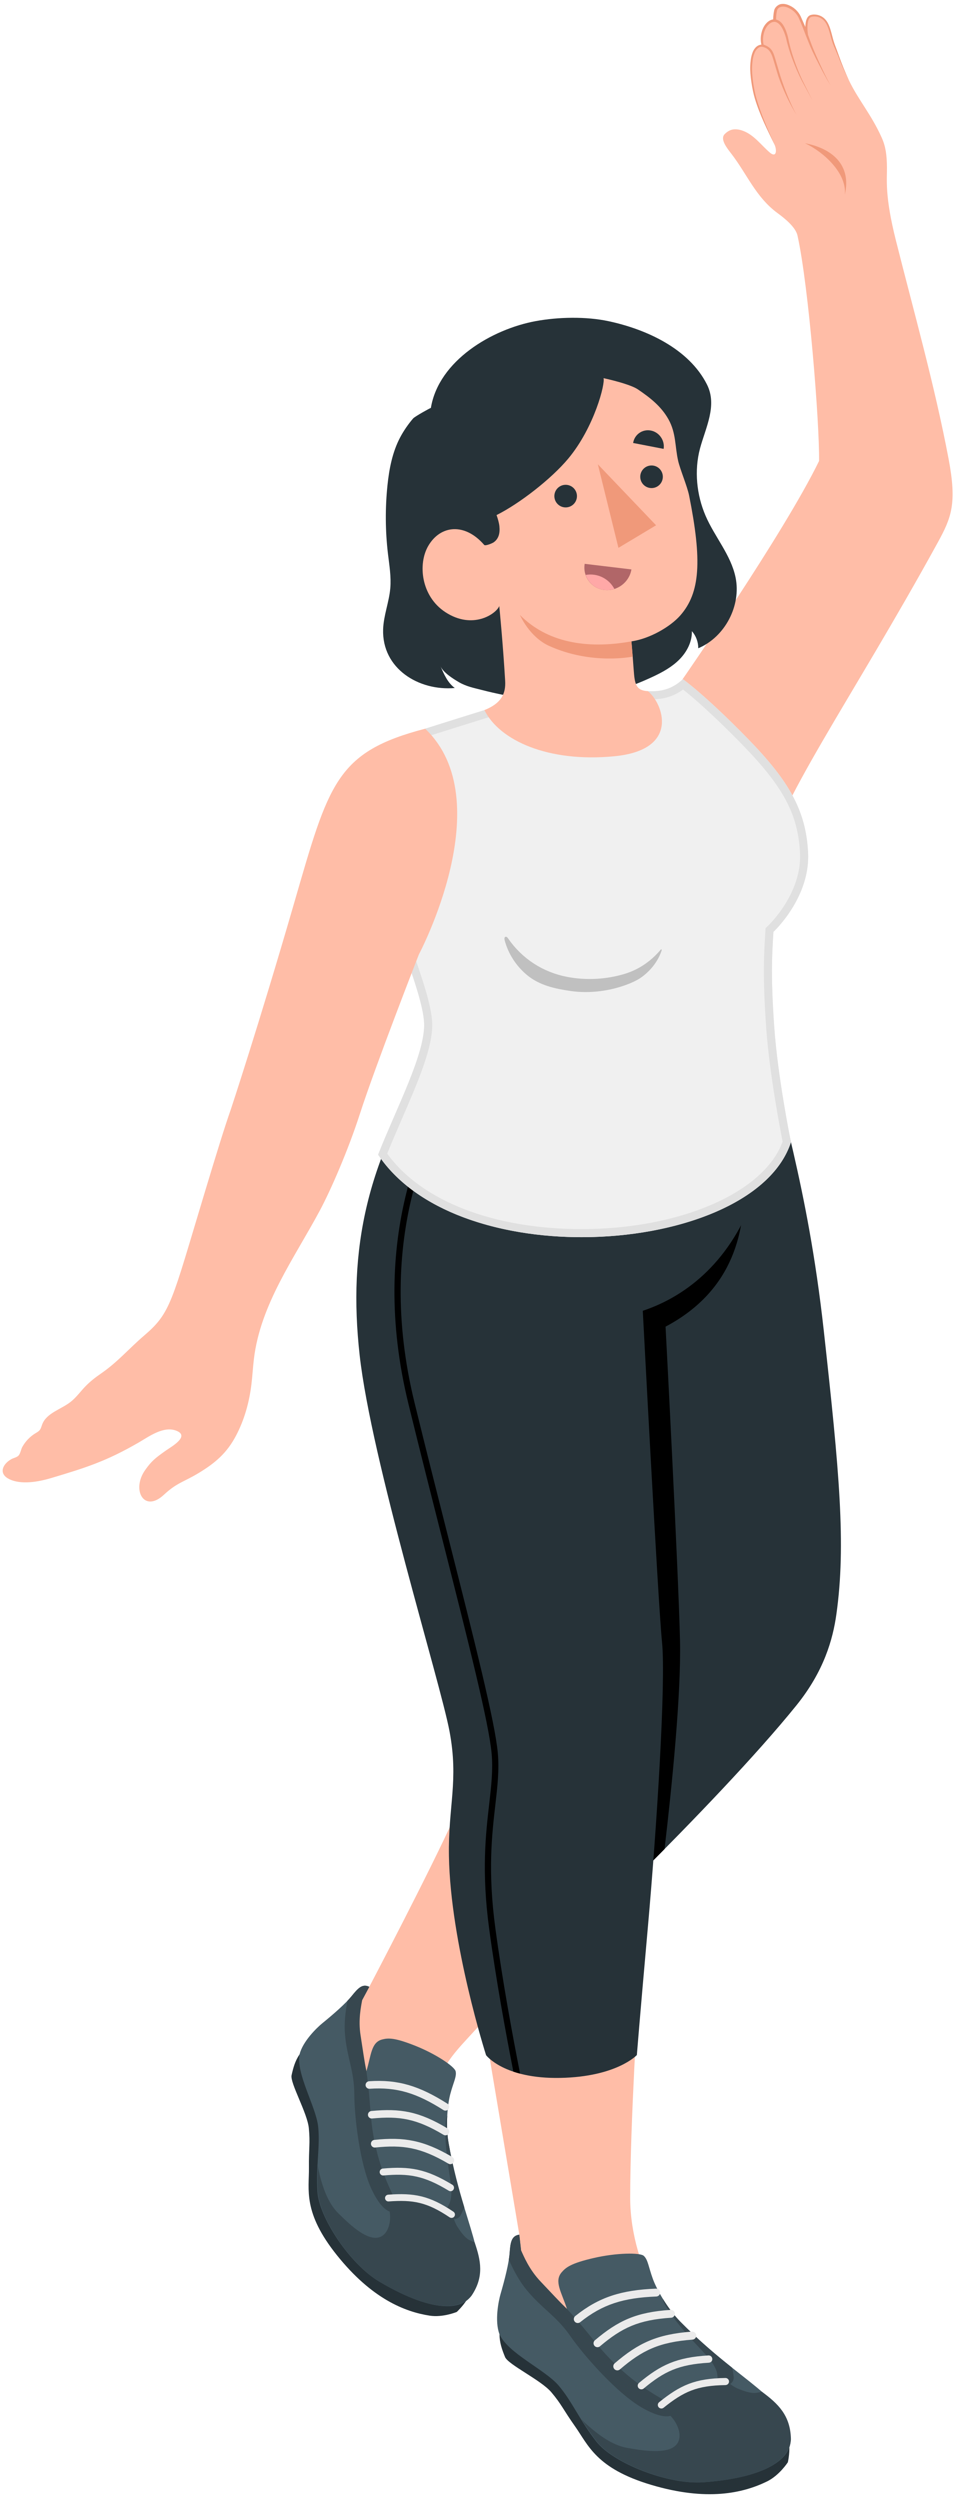
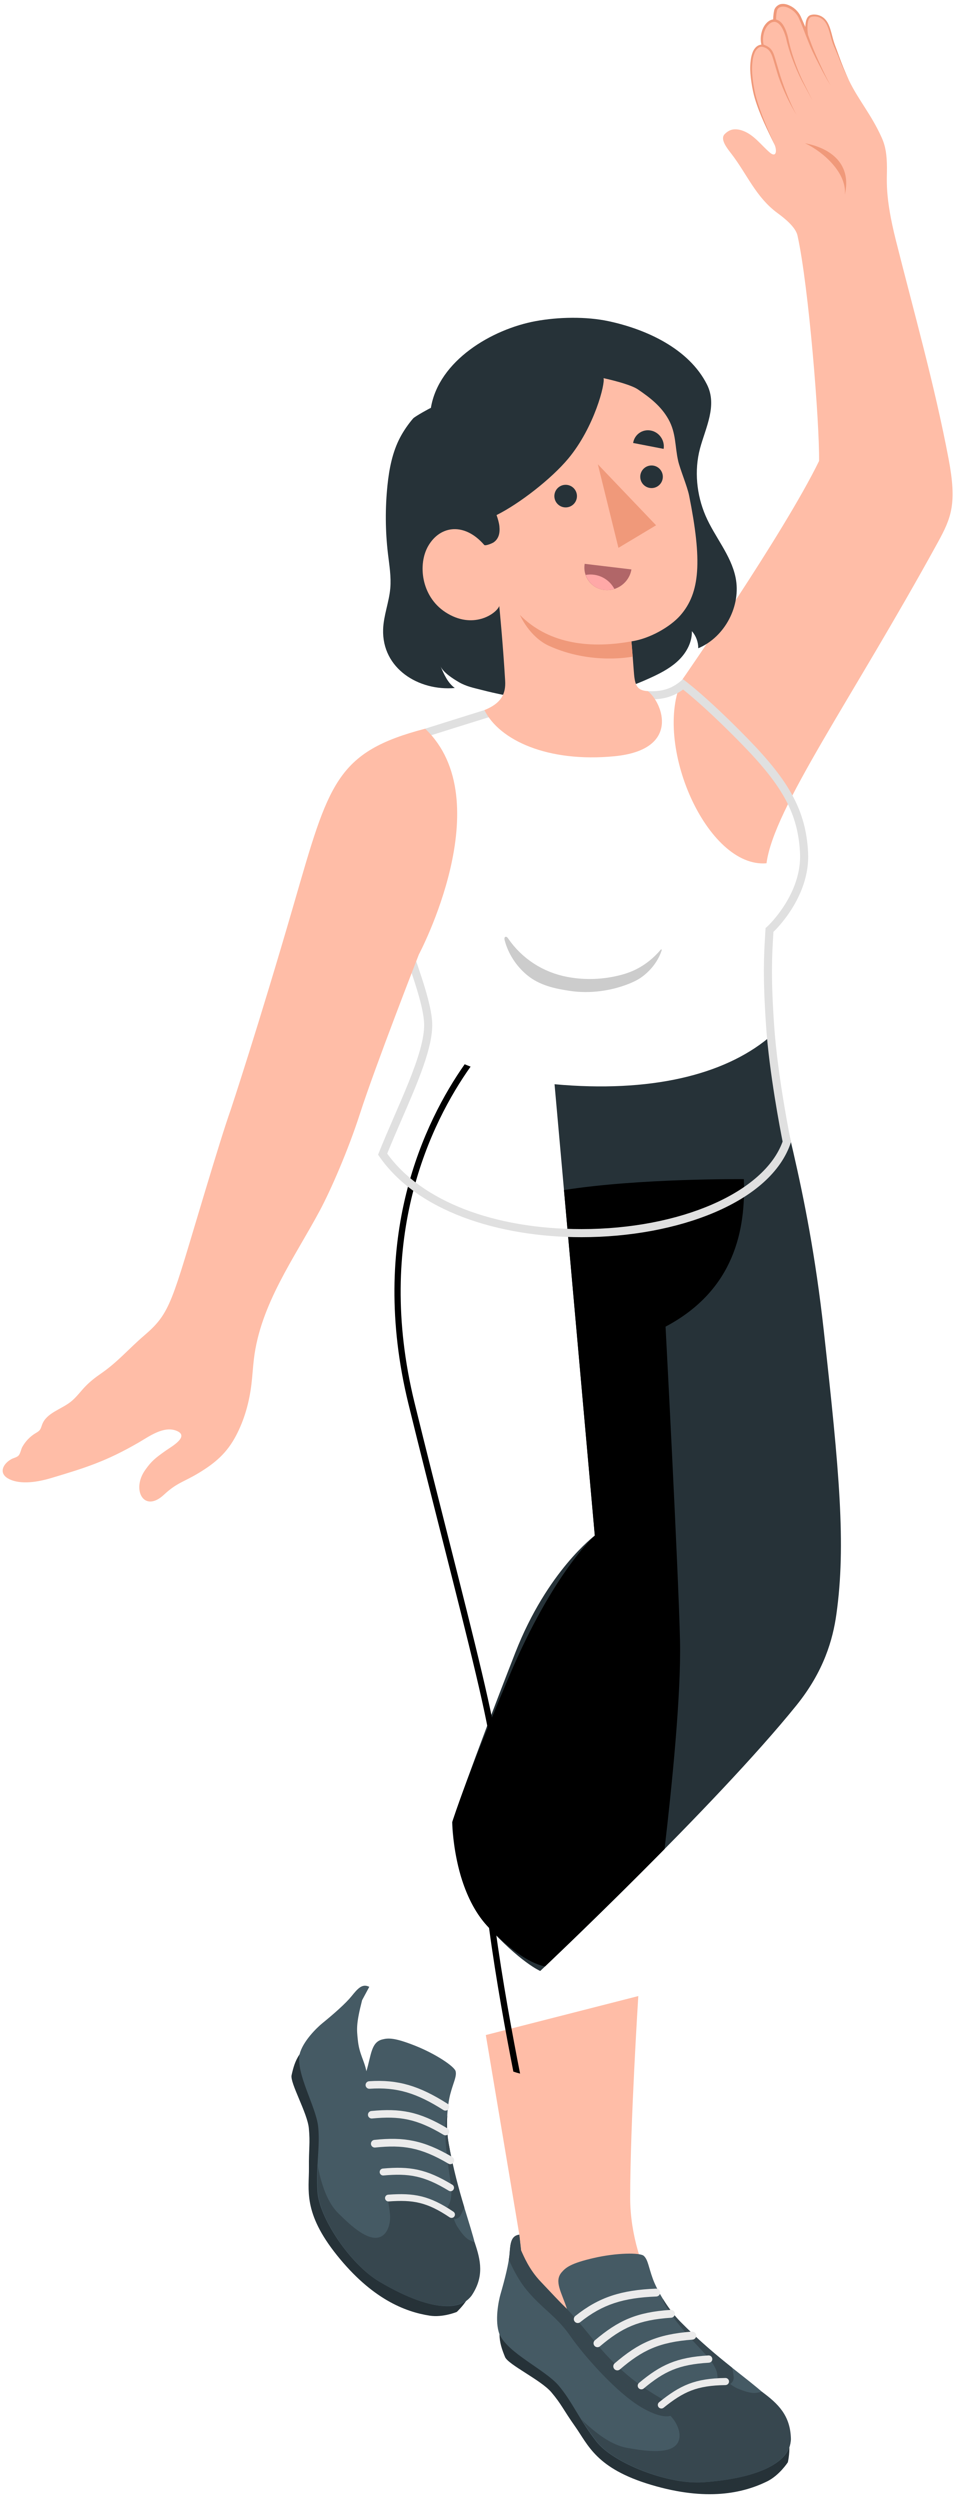
<svg xmlns="http://www.w3.org/2000/svg" width="118" height="308" viewBox="0 0 118 308" fill="none">
-   <path d="M57.191 280.921C57.661 280.107 57.638 278.826 57.458 277.943C57.164 276.498 56.414 275.194 55.784 273.86C53.29 268.572 52.654 262.43 54.011 256.742C54.615 254.213 56.597 252.276 58.307 250.397C62.011 246.324 66.055 242.558 70.115 238.846L56.176 223.534C53.099 230.385 45.533 244.761 45.533 244.761L44.648 246.406C44.36 246.76 44.195 247.184 43.936 247.541C43.605 247.998 43.075 248.387 42.67 248.78C41.831 249.596 40.991 250.412 40.151 251.228C39.414 251.944 38.652 252.7 38.33 253.677C37.73 255.498 38.822 257.385 39.424 259.206C40.403 262.167 40.085 265.374 40.197 268.491C40.227 269.334 40.291 270.18 40.503 270.997C40.901 272.523 41.802 273.869 42.806 275.085C45.093 277.853 47.998 280.106 51.247 281.63C52.315 282.131 53.543 282.278 54.72 282.134C55.54 282.034 56.736 281.695 57.191 280.921Z" fill="#FFBDA7" />
  <path d="M36.941 253.073C36.383 253.896 36.162 254.707 35.952 255.654C35.742 256.601 37.898 260.299 38.079 262.172C38.26 264.046 38.065 264.641 38.091 267.069C38.121 269.76 37.312 272.547 41.544 277.827C45.833 283.177 49.892 284.795 52.99 285.272C54.618 285.523 56.319 284.813 56.319 284.813C56.319 284.813 59.129 282.264 57.853 280.511C56.578 278.757 36.941 253.073 36.941 253.073Z" fill="#263238" />
  <path d="M56.181 255.164C56.333 255.819 55.882 256.589 55.516 257.997C55.176 259.309 54.934 261.836 55.314 264.009C57.114 274.292 60.652 278.267 58.105 282.761C57.176 284.402 53.81 285.236 46.77 281.081C43.173 278.958 39.329 273.195 39.137 269.975C38.946 266.755 39.49 264.395 39.227 261.963C38.964 259.531 36.471 255.436 36.94 253.074C37.327 251.482 39.07 249.794 39.753 249.24C41.125 248.126 42.625 246.81 43.344 245.918C44.122 244.954 44.674 244.326 45.534 244.762L44.649 246.407C43.89 249.376 43.988 249.989 44.121 251.307C44.297 253.051 44.907 253.787 45.176 255.158C45.774 253.192 45.748 251.606 47.118 251.248C47.865 251.052 48.648 251.007 51.192 252.018C53.737 253.027 56.045 254.581 56.181 255.164Z" fill="#455A64" />
  <path d="M46.822 281.104C43.225 278.981 39.38 273.218 39.189 269.998C39.12 268.834 39.148 267.785 39.198 266.802C39.234 267.01 39.253 267.229 39.293 267.405C39.38 267.797 39.478 268.187 39.589 268.572C40.014 270.056 40.633 271.612 41.763 272.706C42.769 273.679 45.183 276.165 46.811 275.6C47.732 275.281 48.149 274.092 48.098 272.941C48.077 272.455 47.866 271.204 47.866 271.204C47.866 271.204 50.43 270.783 52.697 271.264C55.625 271.886 55.674 272.26 55.674 272.26C55.783 272.822 56.029 273.755 56.402 274.328C56.775 274.901 57.293 275.631 57.812 275.921C58.105 276.085 58.316 276.171 58.518 276.226C59.287 278.457 59.718 280.444 58.16 282.786C57.041 284.304 53.862 285.259 46.822 281.104Z" fill="#37474F" />
  <path d="M55.149 260.626C55.146 260.631 55.142 260.634 55.139 260.64C54.926 261.052 54.944 261.654 54.929 262.104C54.851 264.347 55.239 266.645 55.566 268.865C55.683 269.657 55.727 270.687 55.425 271.43C55.3 271.739 55.038 272.049 54.986 272.379C54.929 272.735 54.959 272.848 55.227 273.089C55.549 273.375 56.063 273.462 56.448 273.256C56.736 273.101 56.854 272.777 56.996 272.5C57.091 272.316 57.175 272.126 57.25 271.933C56.592 269.759 55.87 267.186 55.314 264.009C55.121 262.903 55.089 261.708 55.149 260.626Z" fill="#37474F" />
-   <path d="M42.534 250.566C42.429 249.285 42.577 247.819 42.853 246.469C43.04 246.271 43.212 246.08 43.345 245.917C44.123 244.952 44.675 244.325 45.535 244.761L44.65 246.406C44.53 247.175 44.151 248.76 44.459 250.737C44.767 252.713 44.908 253.786 45.176 255.156C45.834 259.669 45.492 261.398 46.572 265.481C47.652 269.564 49.467 271.879 49.003 272.317C48.539 272.755 47.251 272.751 45.816 269.701C44.383 266.653 43.693 260.853 43.686 257.979C43.679 255.106 42.77 253.465 42.534 250.566Z" fill="#37474F" />
  <path d="M47.686 271.145C47.756 271.186 47.837 271.206 47.924 271.2C50.922 270.984 52.633 271.27 55.443 273.161C55.639 273.282 55.894 273.239 56.024 273.047C56.153 272.855 56.102 272.595 55.91 272.466C52.941 270.471 51.053 270.135 47.864 270.366C47.634 270.383 47.461 270.582 47.477 270.813C47.487 270.957 47.57 271.079 47.686 271.145Z" fill="#EBEBEB" />
  <path d="M47.046 267.956C47.116 267.992 47.197 268.009 47.282 268.002C50.395 267.723 52.27 268.017 55.328 269.877C55.556 270.009 55.796 269.935 55.919 269.733C56.041 269.531 55.977 269.266 55.776 269.143C52.551 267.186 50.507 266.852 47.205 267.148C46.969 267.169 46.795 267.377 46.816 267.613C46.829 267.764 46.92 267.89 47.046 267.956Z" fill="#EBEBEB" />
  <path d="M45.999 264.512C46.077 264.551 46.167 264.569 46.26 264.56C49.69 264.202 51.893 264.546 55.291 266.546C55.507 266.677 55.807 266.603 55.94 266.377C56.072 266.151 55.997 265.861 55.771 265.728C52.193 263.629 49.796 263.239 46.161 263.617C45.902 263.644 45.713 263.878 45.74 264.137C45.758 264.304 45.86 264.442 45.999 264.512Z" fill="#EBEBEB" />
  <path d="M45.622 260.935C45.698 260.974 45.786 260.992 45.877 260.982C49.242 260.659 51.368 261.003 54.692 262.994C54.904 263.12 55.197 263.055 55.328 262.834C55.461 262.615 55.389 262.33 55.168 262.198C51.681 260.107 49.354 259.716 45.788 260.058C45.534 260.083 45.347 260.309 45.371 260.565C45.386 260.729 45.486 260.864 45.622 260.935Z" fill="#EBEBEB" />
  <path d="M45.32 257.265C45.395 257.306 45.482 257.326 45.574 257.32C48.946 257.086 51.399 257.863 54.674 259.942C54.887 260.077 55.176 260.016 55.313 259.799C55.452 259.583 55.386 259.296 55.17 259.158C51.733 256.977 49.083 256.145 45.508 256.393C45.253 256.412 45.06 256.633 45.077 256.89C45.09 257.054 45.185 257.192 45.32 257.265Z" fill="#EBEBEB" />
  <path d="M94.728 127.893C95.86 135.689 99.534 145.47 101.575 163.932C103.488 181.245 104.337 190.274 103.126 198.883C102.694 201.951 101.603 205.873 98.202 210.085C88.202 222.468 66.612 242.81 66.612 242.81C66.612 242.81 64.131 241.754 60.01 237.185C55.843 232.564 55.747 224.483 55.747 224.483C55.747 224.483 58.013 217.712 63.538 203.595C67.484 193.51 73.342 189.169 73.342 189.169L68.376 133.57C80.206 134.643 89.212 132.427 94.728 127.893Z" fill="#263238" />
  <path d="M67.199 242.252C69.078 240.468 75.234 234.586 81.939 227.787C82.845 220.09 83.996 208.712 83.846 202.131C83.645 193.371 82.064 163.433 82.064 163.433C90.641 158.895 91.959 151.351 91.716 145.261C91.716 145.261 78.797 145.141 69.539 146.604L73.34 189.168C73.34 189.168 68.244 193.647 62.813 206.427C59.523 214.168 57.661 219.07 56.697 221.755C56.529 222.228 56.385 222.634 56.263 222.982C55.947 223.897 55.812 224.338 55.812 224.338C55.812 224.338 55.799 227.569 56.82 231.106C56.821 231.109 56.822 231.113 56.823 231.115C56.833 231.15 56.846 231.187 56.857 231.223C57.485 233.294 58.467 235.476 60.008 237.184C63.819 241.299 66.356 242.097 67.199 242.252Z" fill="black" />
  <path d="M83.782 287.557C83.782 287.557 77.704 279.968 77.704 270.77C77.704 261.571 78.705 245.898 78.705 245.898L59.902 250.7L64.032 275.293L64.249 277.234C64.249 277.234 63.176 287.976 71.575 288.295C75.877 288.458 83.782 287.557 83.782 287.557Z" fill="#FFBDA7" />
  <path d="M61.586 287.557C61.596 288.597 61.889 289.426 62.272 290.366C62.654 291.305 66.709 293.204 67.981 294.707C69.252 296.211 69.438 296.84 70.907 298.913C72.534 301.211 73.497 304.089 80.279 306.111C87.152 308.162 91.607 307.138 94.556 305.704C96.107 304.951 97.146 303.327 97.146 303.327C97.146 303.327 98.046 299.462 95.906 298.713C93.766 297.964 61.586 287.557 61.586 287.557Z" fill="#263238" />
  <path d="M79.382 277.905C79.903 278.377 79.974 279.308 80.497 280.737C80.984 282.069 82.28 284.386 83.9 286.029C91.57 293.803 96.979 295.118 97.463 300.499C97.64 302.463 95.241 305.183 86.711 305.799C82.353 306.113 75.616 303.444 73.535 300.788C71.454 298.132 70.517 295.778 68.844 293.842C67.17 291.908 62.589 289.868 61.586 287.557C60.97 285.957 61.466 283.468 61.724 282.585C62.241 280.81 62.749 278.785 62.837 277.59C62.932 276.297 63.033 275.428 64.033 275.293L64.25 277.234C65.363 280.24 65.814 280.709 66.712 281.763C67.902 283.158 68.866 283.429 69.911 284.448C69.255 282.401 68.289 281.052 69.254 279.929C69.78 279.315 70.427 278.81 73.217 278.166C76.008 277.521 78.919 277.484 79.382 277.905Z" fill="#455A64" />
  <path d="M86.77 305.789C82.413 306.104 75.675 303.434 73.594 300.779C72.841 299.819 72.241 298.899 71.699 298.023C71.854 298.181 72.002 298.358 72.14 298.485C72.448 298.77 72.764 299.048 73.089 299.313C74.338 300.336 75.796 301.307 77.419 301.575C78.864 301.814 82.419 302.515 83.483 301.06C84.085 300.237 83.737 298.967 83.008 298.006C82.7 297.6 81.774 296.651 81.774 296.651C81.774 296.651 83.73 294.762 85.966 293.827C88.854 292.619 89.119 292.911 89.119 292.911C89.547 293.33 90.315 293.986 90.976 294.258C91.638 294.53 92.518 294.848 93.138 294.789C93.486 294.756 93.719 294.705 93.926 294.631C95.916 296.094 97.469 297.545 97.523 300.488C97.466 302.46 95.299 305.173 86.77 305.789Z" fill="#37474F" />
  <path d="M81.745 283.217C81.745 283.224 81.743 283.228 81.744 283.235C81.806 283.716 82.181 284.223 82.436 284.62C83.703 286.596 85.405 288.343 87.008 290.056C87.58 290.668 88.231 291.528 88.414 292.346C88.49 292.687 88.449 293.109 88.6 293.425C88.764 293.764 88.856 293.844 89.231 293.891C89.678 293.946 90.172 293.714 90.38 293.308C90.536 293.003 90.444 292.655 90.402 292.332C90.374 292.117 90.333 291.904 90.282 291.694C88.423 290.214 86.27 288.431 83.9 286.029C83.077 285.193 82.338 284.184 81.745 283.217Z" fill="#37474F" />
  <path d="M64.905 282.072C64.053 281.032 63.307 279.683 62.741 278.357C62.783 278.076 62.819 277.81 62.835 277.59C62.93 276.297 63.032 275.428 64.031 275.293L64.249 277.234C64.602 277.967 65.22 279.557 66.662 281.073C68.104 282.59 68.863 283.429 69.91 284.448C73.161 287.939 73.896 289.629 77.255 292.5C80.614 295.369 83.553 296.281 83.414 296.934C83.275 297.587 82.165 298.35 79.117 296.581C76.069 294.812 72.024 290.234 70.308 287.765C68.592 285.296 66.834 284.424 64.905 282.072Z" fill="#37474F" />
  <path d="M81.586 296.709C81.67 296.702 81.752 296.67 81.823 296.614C84.273 294.643 85.915 293.872 89.457 293.825C89.698 293.813 89.892 293.624 89.89 293.381C89.886 293.14 89.688 292.946 89.446 292.949C85.703 292.999 83.88 293.835 81.273 295.932C81.086 296.083 81.055 296.358 81.207 296.547C81.302 296.665 81.446 296.72 81.586 296.709Z" fill="#EBEBEB" />
  <path d="M79.138 294.345C79.219 294.334 79.3 294.301 79.368 294.245C81.881 292.152 83.669 291.288 87.405 291.068C87.68 291.046 87.842 290.84 87.828 290.593C87.813 290.345 87.6 290.156 87.352 290.17C83.414 290.407 81.456 291.335 78.792 293.555C78.601 293.713 78.575 293.997 78.734 294.187C78.838 294.309 78.991 294.363 79.138 294.345Z" fill="#EBEBEB" />
  <path d="M76.188 292.005C76.278 291.993 76.366 291.955 76.44 291.891C79.177 289.542 81.277 288.527 85.391 288.224C85.654 288.209 85.868 287.966 85.849 287.693C85.828 287.421 85.591 287.216 85.317 287.236C80.989 287.558 78.695 288.65 75.794 291.139C75.586 291.317 75.562 291.63 75.741 291.838C75.856 291.971 76.025 292.029 76.188 292.005Z" fill="#EBEBEB" />
  <path d="M73.734 289.153C73.822 289.142 73.908 289.105 73.982 289.042C76.684 286.761 78.717 285.791 82.762 285.526C83.019 285.509 83.232 285.278 83.214 285.01C83.197 284.742 82.966 284.54 82.698 284.558C78.453 284.835 76.219 285.883 73.356 288.3C73.151 288.473 73.125 288.779 73.298 288.984C73.409 289.116 73.576 289.174 73.734 289.153Z" fill="#EBEBEB" />
  <path d="M71.29 286.176C71.378 286.166 71.465 286.132 71.541 286.072C74.302 283.863 76.876 283.072 80.93 282.912C81.193 282.901 81.406 282.676 81.395 282.408C81.386 282.14 81.159 281.932 80.891 281.942C76.636 282.111 73.862 282.973 70.935 285.314C70.726 285.481 70.692 285.787 70.859 285.996C70.966 286.131 71.131 286.194 71.29 286.176Z" fill="#EBEBEB" />
-   <path d="M94.727 127.893C94.727 127.893 96.231 137.962 93.023 147.142C90.237 155.116 84.889 159.608 79.257 161.479C79.257 161.479 81.125 197.289 81.627 202.271C82.13 207.255 80.96 225.317 79.902 237.207C78.844 249.096 78.526 253.166 78.526 253.166C78.526 253.166 76.044 255.845 69.091 255.982C62.138 256.12 59.933 253.183 59.933 253.183C59.933 253.183 55.539 239.443 55.354 228.657C55.249 222.474 56.576 219.405 55.425 213.278C54.274 207.153 45.782 179.872 44.345 166.939C42.909 154.005 45.063 142.641 54.06 129.403C63.737 135.862 85.918 134.238 94.727 127.893Z" fill="#263238" />
  <path d="M58.024 131.4C53.149 138.28 46.126 152.468 51.11 172.79C52.527 178.569 53.941 184.146 55.309 189.54C58.511 202.17 61.04 212.146 61.381 215.954C61.57 218.061 61.34 220.062 61.073 222.378C60.655 226.009 60.135 230.528 61.071 237.486C61.946 243.991 63.212 250.828 64.128 255.454C63.835 255.377 63.557 255.295 63.299 255.208C62.389 250.581 61.165 243.926 60.312 237.588C59.365 230.537 59.89 225.967 60.313 222.294C60.575 220.018 60.801 218.053 60.62 216.024C60.283 212.275 57.761 202.324 54.567 189.727C53.2 184.332 51.785 178.753 50.367 172.973C45.346 152.503 52.349 138.151 57.295 131.108C57.534 131.209 57.777 131.306 58.024 131.4Z" fill="black" />
  <path d="M116.965 56.537C115.246 47.456 112.676 38.401 110.456 29.576C109.083 24.113 109.378 22.158 109.363 20.635C109.348 19.113 109.218 18.068 108.708 16.936C107.429 14.1 105.871 12.36 104.693 9.932C102.763 5.954 102.777 5.077 102.359 3.94C101.737 2.247 100.998 1.77 100.067 1.94C99.136 2.11 99.49 4.333 99.49 4.333C99.49 4.333 98.863 2.114 98.116 1.403C97.183 0.514 95.891 0.318 95.635 1.286C95.38 2.254 95.556 2.503 95.556 2.503C94.933 2.521 93.643 3.533 94.029 5.629C94.029 5.629 92.42 5.322 92.612 8.631C92.831 12.383 94.593 15.885 95.509 17.829C95.825 18.59 95.709 19.472 94.914 18.788C93.85 17.873 92.975 16.623 91.62 16.118C91.236 15.975 90.823 15.894 90.416 15.945C90.009 15.996 89.652 16.223 89.363 16.512C88.738 17.134 89.644 18.252 90.146 18.901C92.136 21.482 93.188 24.286 95.873 26.255C96.732 26.884 98.097 27.97 98.33 29.009C99.718 35.232 101.062 52.187 100.991 56.791C96.628 65.747 84.096 83.772 84.096 83.772C80.43 91.655 87.169 106.978 94.511 106.35C95.418 99.531 104.966 86.242 115.623 66.842C117.31 63.767 118.009 62.058 116.965 56.537Z" fill="#FFBDA7" />
  <path d="M103.408 6.779C103.037 5.705 102.894 5.533 102.615 4.426C102.33 3.356 102.069 2.166 100.844 1.843C100.545 1.776 100.251 1.761 99.933 1.856C99.585 1.981 99.452 2.329 99.381 2.606C99.327 2.845 99.305 3.082 99.298 3.318C99.141 2.937 98.964 2.56 98.817 2.221C98.566 1.57 98.037 0.993 97.394 0.699C97.072 0.544 96.706 0.432 96.311 0.498C95.905 0.557 95.5 0.95 95.451 1.314C95.331 1.848 95.334 2.386 95.334 2.386C94.897 2.45 94.59 2.726 94.356 3.024C94.112 3.345 93.961 3.721 93.879 4.102C93.736 4.758 93.817 5.181 93.873 5.501C93.288 5.544 92.919 6.075 92.77 6.53C92.581 7.057 92.529 7.604 92.506 8.144C92.459 9.233 92.751 11.04 93.054 12.067C93.664 14.134 94.638 16.055 95.578 17.974C94.691 16.028 93.831 14.06 93.238 12.014C92.95 10.991 92.677 9.21 92.736 8.154C92.763 7.629 92.824 7.099 93.003 6.618C93.155 6.145 93.557 5.708 93.996 5.762C94.656 5.924 94.978 6.266 95.221 6.938C95.354 7.284 95.861 9.086 95.986 9.444C96.643 11.318 97.43 12.867 98.213 14.156C97.482 12.84 96.724 10.95 96.211 9.34C96.097 8.985 95.595 7.219 95.468 6.853C95.239 6.151 94.928 5.769 94.145 5.497C94.094 5.157 94.02 4.805 94.167 4.168C94.246 3.821 94.388 3.487 94.6 3.215C94.805 2.946 95.114 2.714 95.402 2.696L95.408 2.695C95.797 2.653 96.149 2.983 96.377 3.361C96.613 3.742 96.774 4.179 96.902 4.623C97.108 5.527 97.382 6.456 97.721 7.33C98.055 8.212 98.423 9.082 98.854 9.921L100.195 12.406L98.932 9.882C98.53 9.035 98.19 8.158 97.885 7.27C97.572 6.378 97.339 5.492 97.154 4.555C97.036 4.092 96.886 3.632 96.639 3.202C96.453 2.868 96.128 2.511 95.694 2.404C95.694 2.404 95.686 1.827 95.789 1.396C95.872 0.744 96.692 0.688 97.253 0.993C97.844 1.268 98.295 1.734 98.543 2.346C98.814 2.944 99.091 3.651 99.354 4.36C99.86 5.593 99.941 5.866 100.53 7.054C101.126 8.238 101.727 9.421 102.428 10.546C101.779 9.392 101.23 8.186 100.688 6.98C100.155 5.772 100.068 5.51 99.624 4.275C99.552 3.743 99.52 3.18 99.631 2.668C99.69 2.414 99.807 2.157 100.02 2.087C100.243 2.015 100.54 2.014 100.791 2.073C101.869 2.333 102.141 3.431 102.426 4.479C102.711 5.573 102.88 5.76 103.298 6.819C103.708 7.881 104.18 8.918 104.693 9.932C104.215 8.9 103.781 7.849 103.408 6.779Z" fill="#F0997A" />
  <path d="M104.167 23.997C104.45 21.397 101.627 18.756 99.259 17.645C102.446 18.253 105.046 20.197 104.167 23.997Z" fill="#F0997A" />
  <path d="M85.31 77.751C85.817 78.327 86.103 79.093 86.097 79.861C89.383 78.481 91.416 74.621 90.696 71.13C90.125 68.363 88.117 66.135 86.999 63.539C85.89 60.966 85.591 57.974 86.307 55.273C86.982 52.726 88.483 49.974 87.171 47.369C84.939 42.94 79.665 40.557 75.046 39.57C72.257 38.973 68.848 39.045 66.055 39.559C60.662 40.55 54.087 44.417 53.127 50.258C53.137 50.201 51.147 51.31 50.942 51.546C50.348 52.23 49.774 53.064 49.346 53.87C48.383 55.686 47.985 57.76 47.775 59.787C47.486 62.582 47.505 65.409 47.833 68.199C48.001 69.622 48.248 71.051 48.122 72.478C47.972 74.183 47.296 75.818 47.239 77.529C47.081 82.366 51.633 85.15 56.078 84.758C55.205 84.118 54.744 83.073 54.321 82.077C54.652 82.855 55.853 83.607 56.549 84.018C57.483 84.569 58.395 84.739 59.412 85.001C63.037 85.934 66.804 86.493 70.552 86.211C73.905 85.958 77.503 84.774 80.545 83.344C81.72 82.792 82.879 82.15 83.79 81.224C84.701 80.299 85.347 79.049 85.31 77.751Z" fill="#263238" />
-   <path d="M79.884 85.143C79.884 85.143 66.208 85.468 61.372 86.968C56.469 88.488 52.424 89.769 52.424 89.769C50.806 91.758 47.64 99.421 47.105 107.106C46.844 110.855 52.137 121.734 52.295 126.074C52.431 129.79 48.877 136.511 46.619 142.247C56.74 157.4 93.019 154.55 97.53 140.703C97.53 140.703 95.901 132.802 95.458 126.394C95.016 119.987 95.207 117.499 95.367 114.798C95.367 114.798 99.932 110.585 99.639 105.006C99.373 99.932 97.385 96.315 92.227 91.025C86.907 85.57 84.2 83.67 84.2 83.67C82.903 84.879 81.554 85.235 79.884 85.143Z" fill="#F0F0F0" />
  <path d="M84.225 84.944C85.285 85.785 87.739 87.852 91.512 91.721C96.593 96.93 98.392 100.295 98.642 105.057C98.906 110.085 94.731 114.025 94.69 114.063L94.394 114.336L94.371 114.737L94.347 115.129C94.194 117.673 94.036 120.302 94.462 126.462C94.859 132.197 96.21 139.187 96.498 140.634C94.236 146.896 83.887 151.414 71.714 151.414C60.848 151.414 51.942 147.948 47.744 142.117C48.295 140.749 48.918 139.312 49.523 137.918C51.516 133.325 53.4 128.988 53.292 126.037C53.21 123.794 51.955 120.221 50.626 116.439C49.386 112.91 47.98 108.911 48.1 107.173C48.605 99.908 51.474 92.788 53.025 90.624C54.047 90.301 57.556 89.195 61.667 87.92C66.193 86.516 79.073 86.161 79.87 86.141C80.039 86.149 80.205 86.154 80.368 86.154C81.864 86.154 83.109 85.766 84.225 84.944ZM84.199 83.669C83.031 84.759 81.819 85.157 80.368 85.157C80.21 85.157 80.049 85.152 79.884 85.143C79.884 85.143 66.208 85.468 61.372 86.968C56.469 88.488 52.424 89.769 52.424 89.769C50.806 91.758 47.64 99.421 47.105 107.106C46.844 110.855 52.137 121.734 52.295 126.074C52.431 129.79 48.877 136.511 46.619 142.247C51.3 149.255 61.575 152.412 71.715 152.412C83.501 152.412 95.105 148.147 97.53 140.703C97.53 140.703 95.901 132.802 95.458 126.394C95.016 119.987 95.207 117.498 95.367 114.798C95.367 114.798 99.932 110.585 99.639 105.006C99.373 99.932 97.385 96.315 92.227 91.025C86.906 85.569 84.199 83.669 84.199 83.669Z" fill="#E0E0E0" />
  <path opacity="0.2" d="M81.489 116.97C79.579 119.235 77.515 119.852 76.549 120.108C74.401 120.677 72.119 120.756 69.966 120.351C66.965 119.787 64.364 118.104 62.649 115.606C62.573 115.494 62.455 115.366 62.326 115.408C62.176 115.457 62.181 115.669 62.222 115.821C62.661 117.495 63.65 119.014 64.981 120.117C66.522 121.396 68.439 121.806 70.38 122.086C72.751 122.426 75.346 122.08 77.591 121.177C78.584 120.777 79.235 120.38 79.999 119.62C80.707 118.917 81.293 118 81.587 117.076C81.606 117.011 81.563 116.908 81.489 116.97Z" fill="black" />
  <path d="M62.287 83.873C62.016 79.25 61.561 74.659 61.561 74.659C61.176 75.639 58.274 77.615 54.906 75.407C51.918 73.448 51.495 69.476 52.817 67.231C54.327 64.667 57.328 64.385 59.703 67.13C59.84 67.289 60.659 66.94 60.804 66.851C61.104 66.668 61.318 66.406 61.451 66.082C61.612 65.688 61.617 65.242 61.577 64.825C61.544 64.473 61.381 63.863 61.225 63.453C64.089 62.025 68.007 58.964 70.061 56.504C73.294 52.631 74.658 47.197 74.413 46.585C76.11 46.963 77.926 47.478 78.651 47.969C80.18 49.005 81.531 50.062 82.424 51.658C83.376 53.361 83.211 54.984 83.614 56.763C83.857 57.836 84.742 59.91 84.972 61.062C86.571 69.072 86.346 73.018 83.875 75.825C82.665 77.201 80.132 78.683 77.856 79.012C77.856 79.012 77.952 79.995 78.133 82.488C78.259 84.245 78.392 85.072 79.883 85.141C81.73 86.6 83.95 92.371 75.753 93.165C67.557 93.958 61.574 91.202 59.729 87.478C61.819 86.637 62.379 85.466 62.287 83.873Z" fill="#FFBDA7" />
  <path d="M77.856 79.013C72.213 80.025 67.395 79.083 64.107 75.757C64.107 75.757 65.261 78.462 67.706 79.57C72.955 81.95 78.011 80.89 78.011 80.89L77.856 79.013Z" fill="#F0997A" />
  <path d="M77.856 70.149L72.093 69.459C71.834 71.046 72.915 72.486 74.506 72.677C76.097 72.867 77.597 71.735 77.856 70.149Z" fill="#B16668" />
  <path d="M75.754 72.551C75.359 72.676 74.938 72.728 74.507 72.677C73.398 72.544 72.549 71.798 72.217 70.825C73.674 70.572 75.091 71.29 75.754 72.551Z" fill="#FFA8A7" />
  <path d="M73.716 57.198L76.255 67.491L80.896 64.711L73.716 57.198Z" fill="#F0997A" />
  <path d="M81.726 58.648C81.773 59.417 81.19 60.078 80.423 60.125C79.654 60.172 78.994 59.589 78.946 58.822C78.898 58.053 79.482 57.393 80.25 57.345C81.018 57.297 81.678 57.88 81.726 58.648Z" fill="#263238" />
  <path d="M71.137 61.031C71.184 61.799 70.601 62.46 69.833 62.507C69.065 62.555 68.404 61.971 68.356 61.203C68.309 60.435 68.892 59.774 69.659 59.726C70.428 59.679 71.089 60.263 71.137 61.031Z" fill="#263238" />
  <path d="M81.827 55.299L78.065 54.571C78.233 53.524 79.21 52.839 80.25 53.039C81.287 53.241 81.994 54.253 81.827 55.299Z" fill="#263238" />
  <path d="M65.368 59.538L68.477 57.219C67.863 56.338 66.669 56.142 65.81 56.783C64.952 57.423 64.753 58.657 65.368 59.538Z" fill="#263238" />
  <path d="M12.446 169.212C14.524 167.784 15.867 166.16 17.767 164.535C21.088 161.699 21.143 160.456 25.235 146.924C26.794 141.766 27.705 138.823 28.478 136.62C28.478 136.62 31.89 126.334 36.222 111.404C40.554 96.475 41.405 92.647 52.423 89.769C61.74 98.627 51.645 117.588 51.645 117.588C51.645 117.588 46.308 131.237 44.372 137.233C42.932 141.692 40.794 146.591 39.45 149.104C36.306 154.978 32.108 160.664 31.304 167.439C31.18 168.482 31.125 169.533 30.997 170.576C30.732 172.748 30.135 174.901 29.113 176.843C27.988 178.984 26.58 180.196 24.545 181.435C22.648 182.589 21.842 182.625 20.203 184.149C17.748 186.431 16.18 183.525 17.898 181.096C18.671 180.004 19.114 179.638 20.466 178.687C21.118 178.229 23.407 176.958 21.801 176.277C20.201 175.598 18.386 176.964 17.065 177.726C13.124 180 10.628 180.8 6.272 182.096C4.757 182.546 2.569 182.952 1.097 182.195C-0.227 181.515 0.343 180.336 1.409 179.75C1.678 179.602 2.114 179.53 2.31 179.288C2.521 179.029 2.587 178.543 2.757 178.239C3.136 177.565 3.687 176.984 4.348 176.581C4.545 176.461 4.756 176.352 4.898 176.171C5.058 175.97 5.112 175.707 5.205 175.467C5.75 174.059 7.5 173.639 8.691 172.713C9.383 172.175 9.898 171.449 10.503 170.816C11.084 170.21 11.748 169.692 12.446 169.212Z" fill="#FFBDA7" />
</svg>